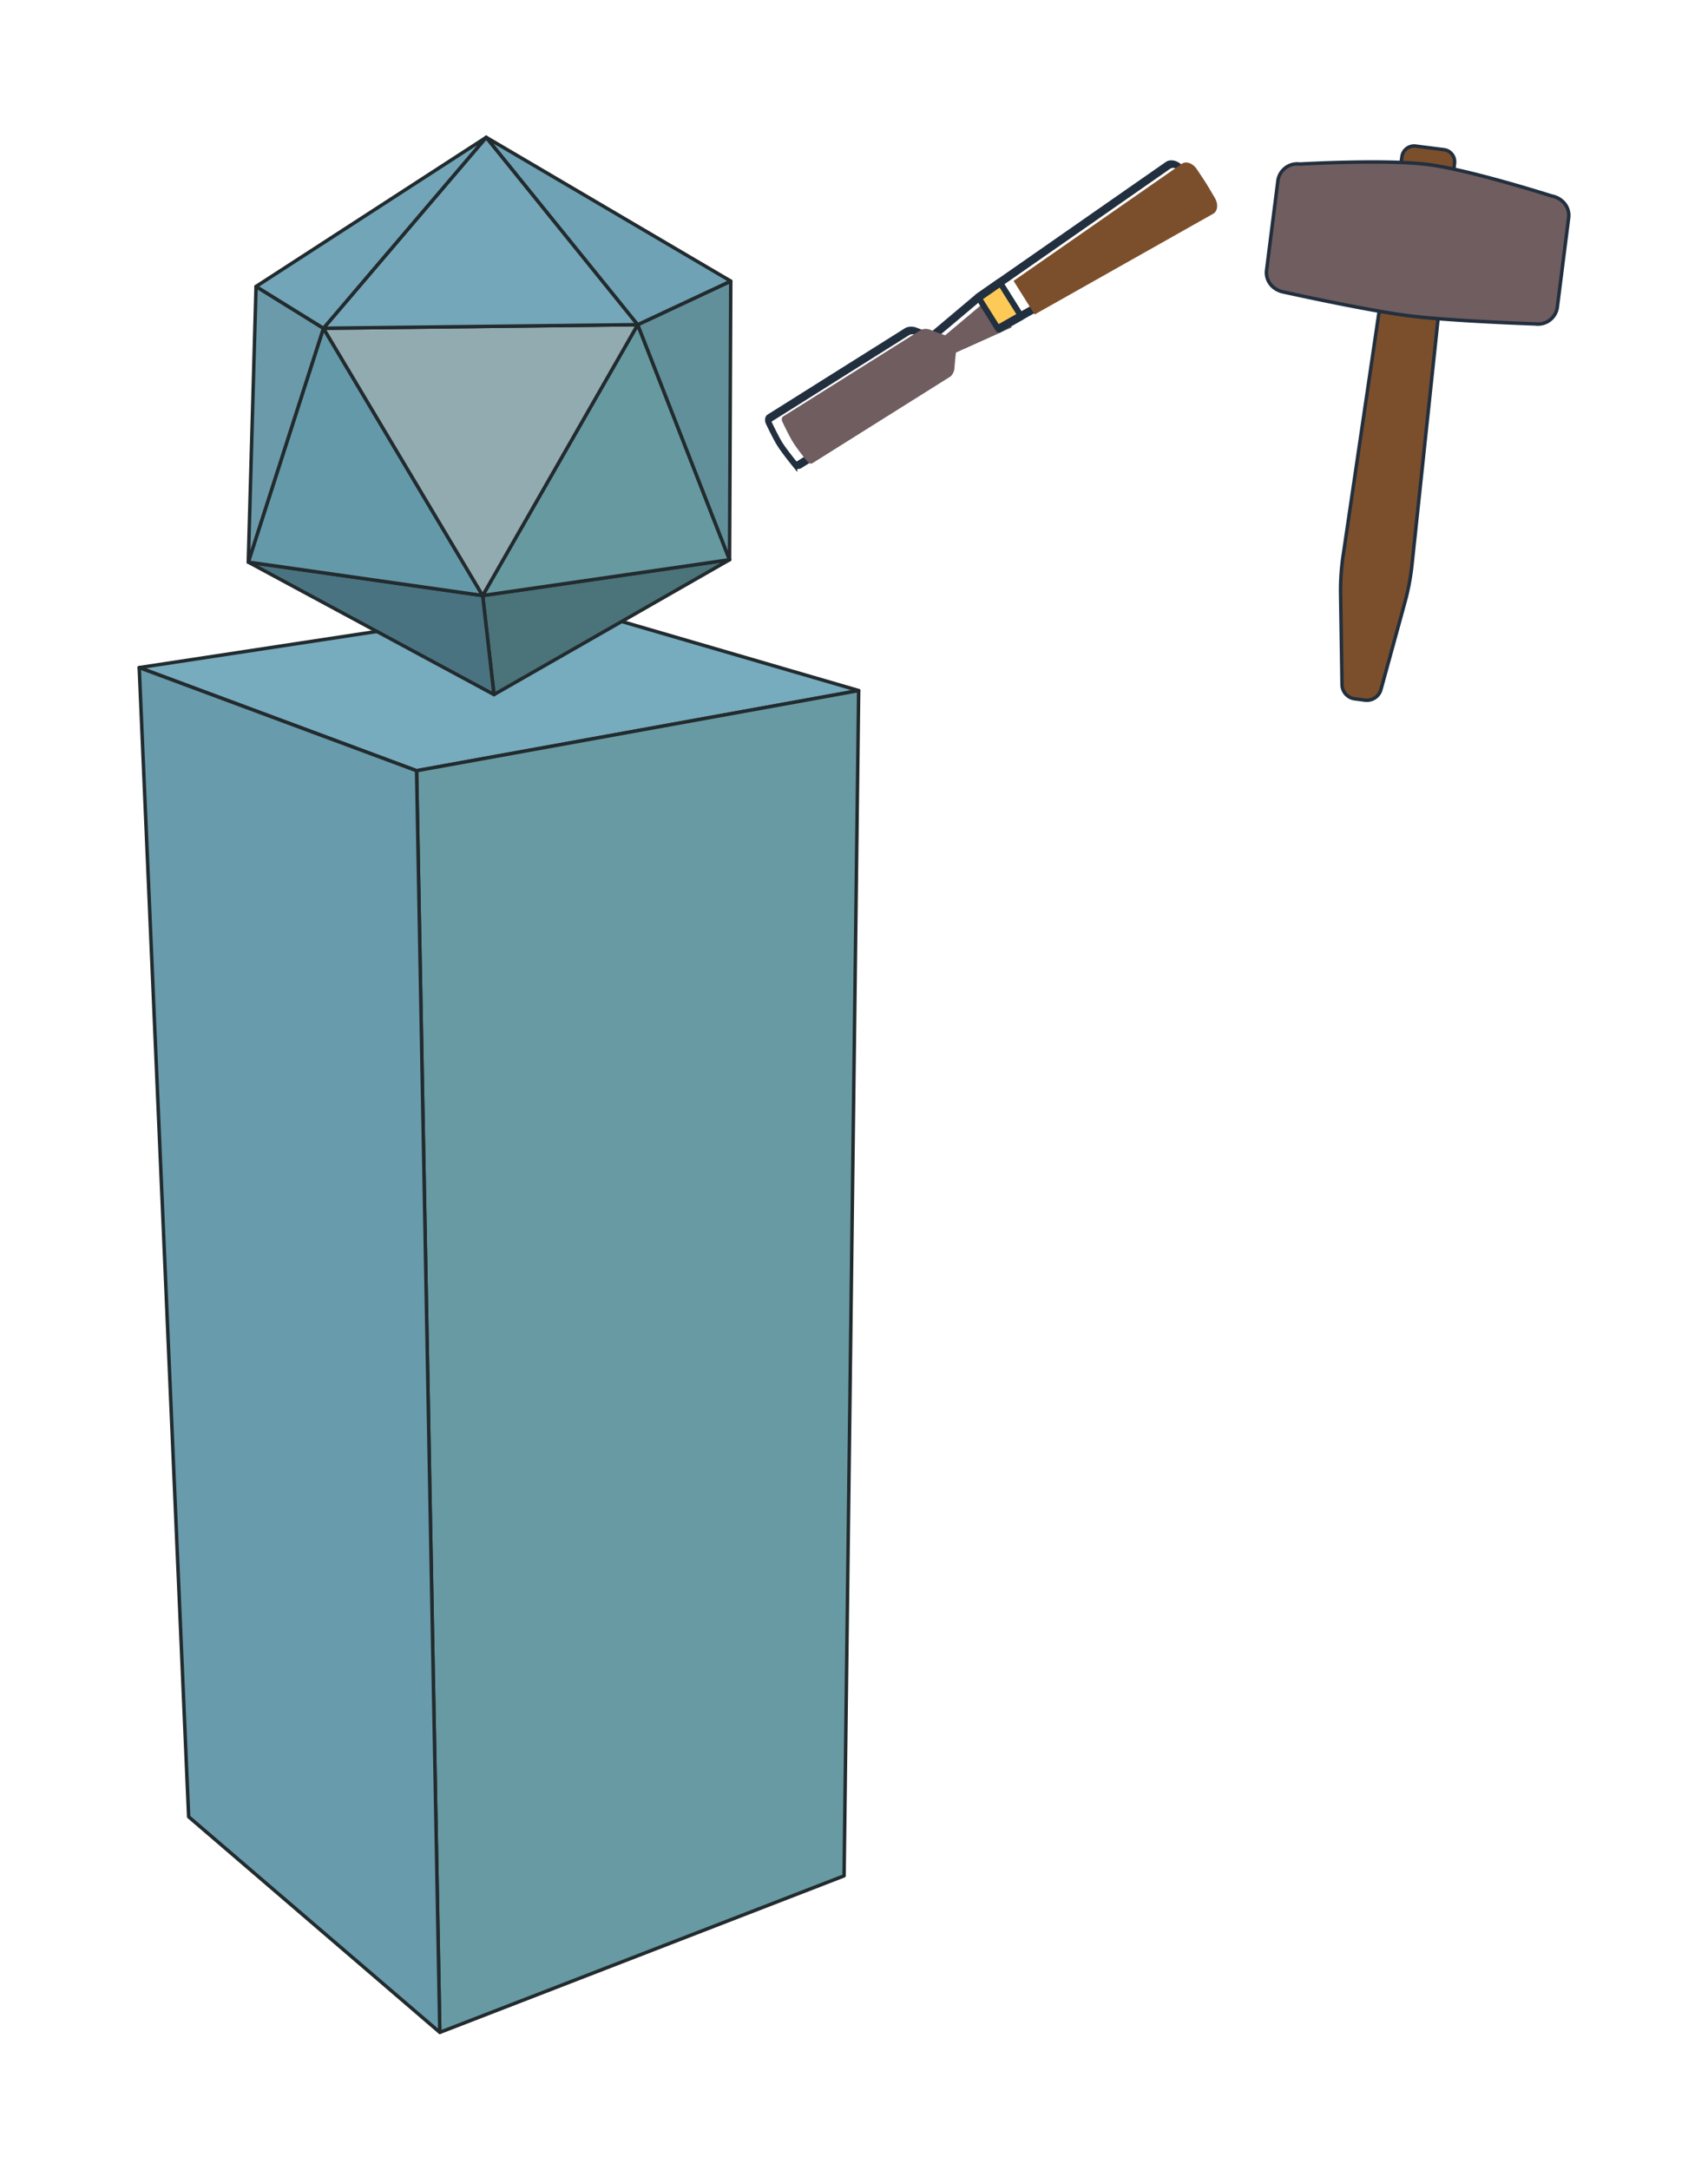
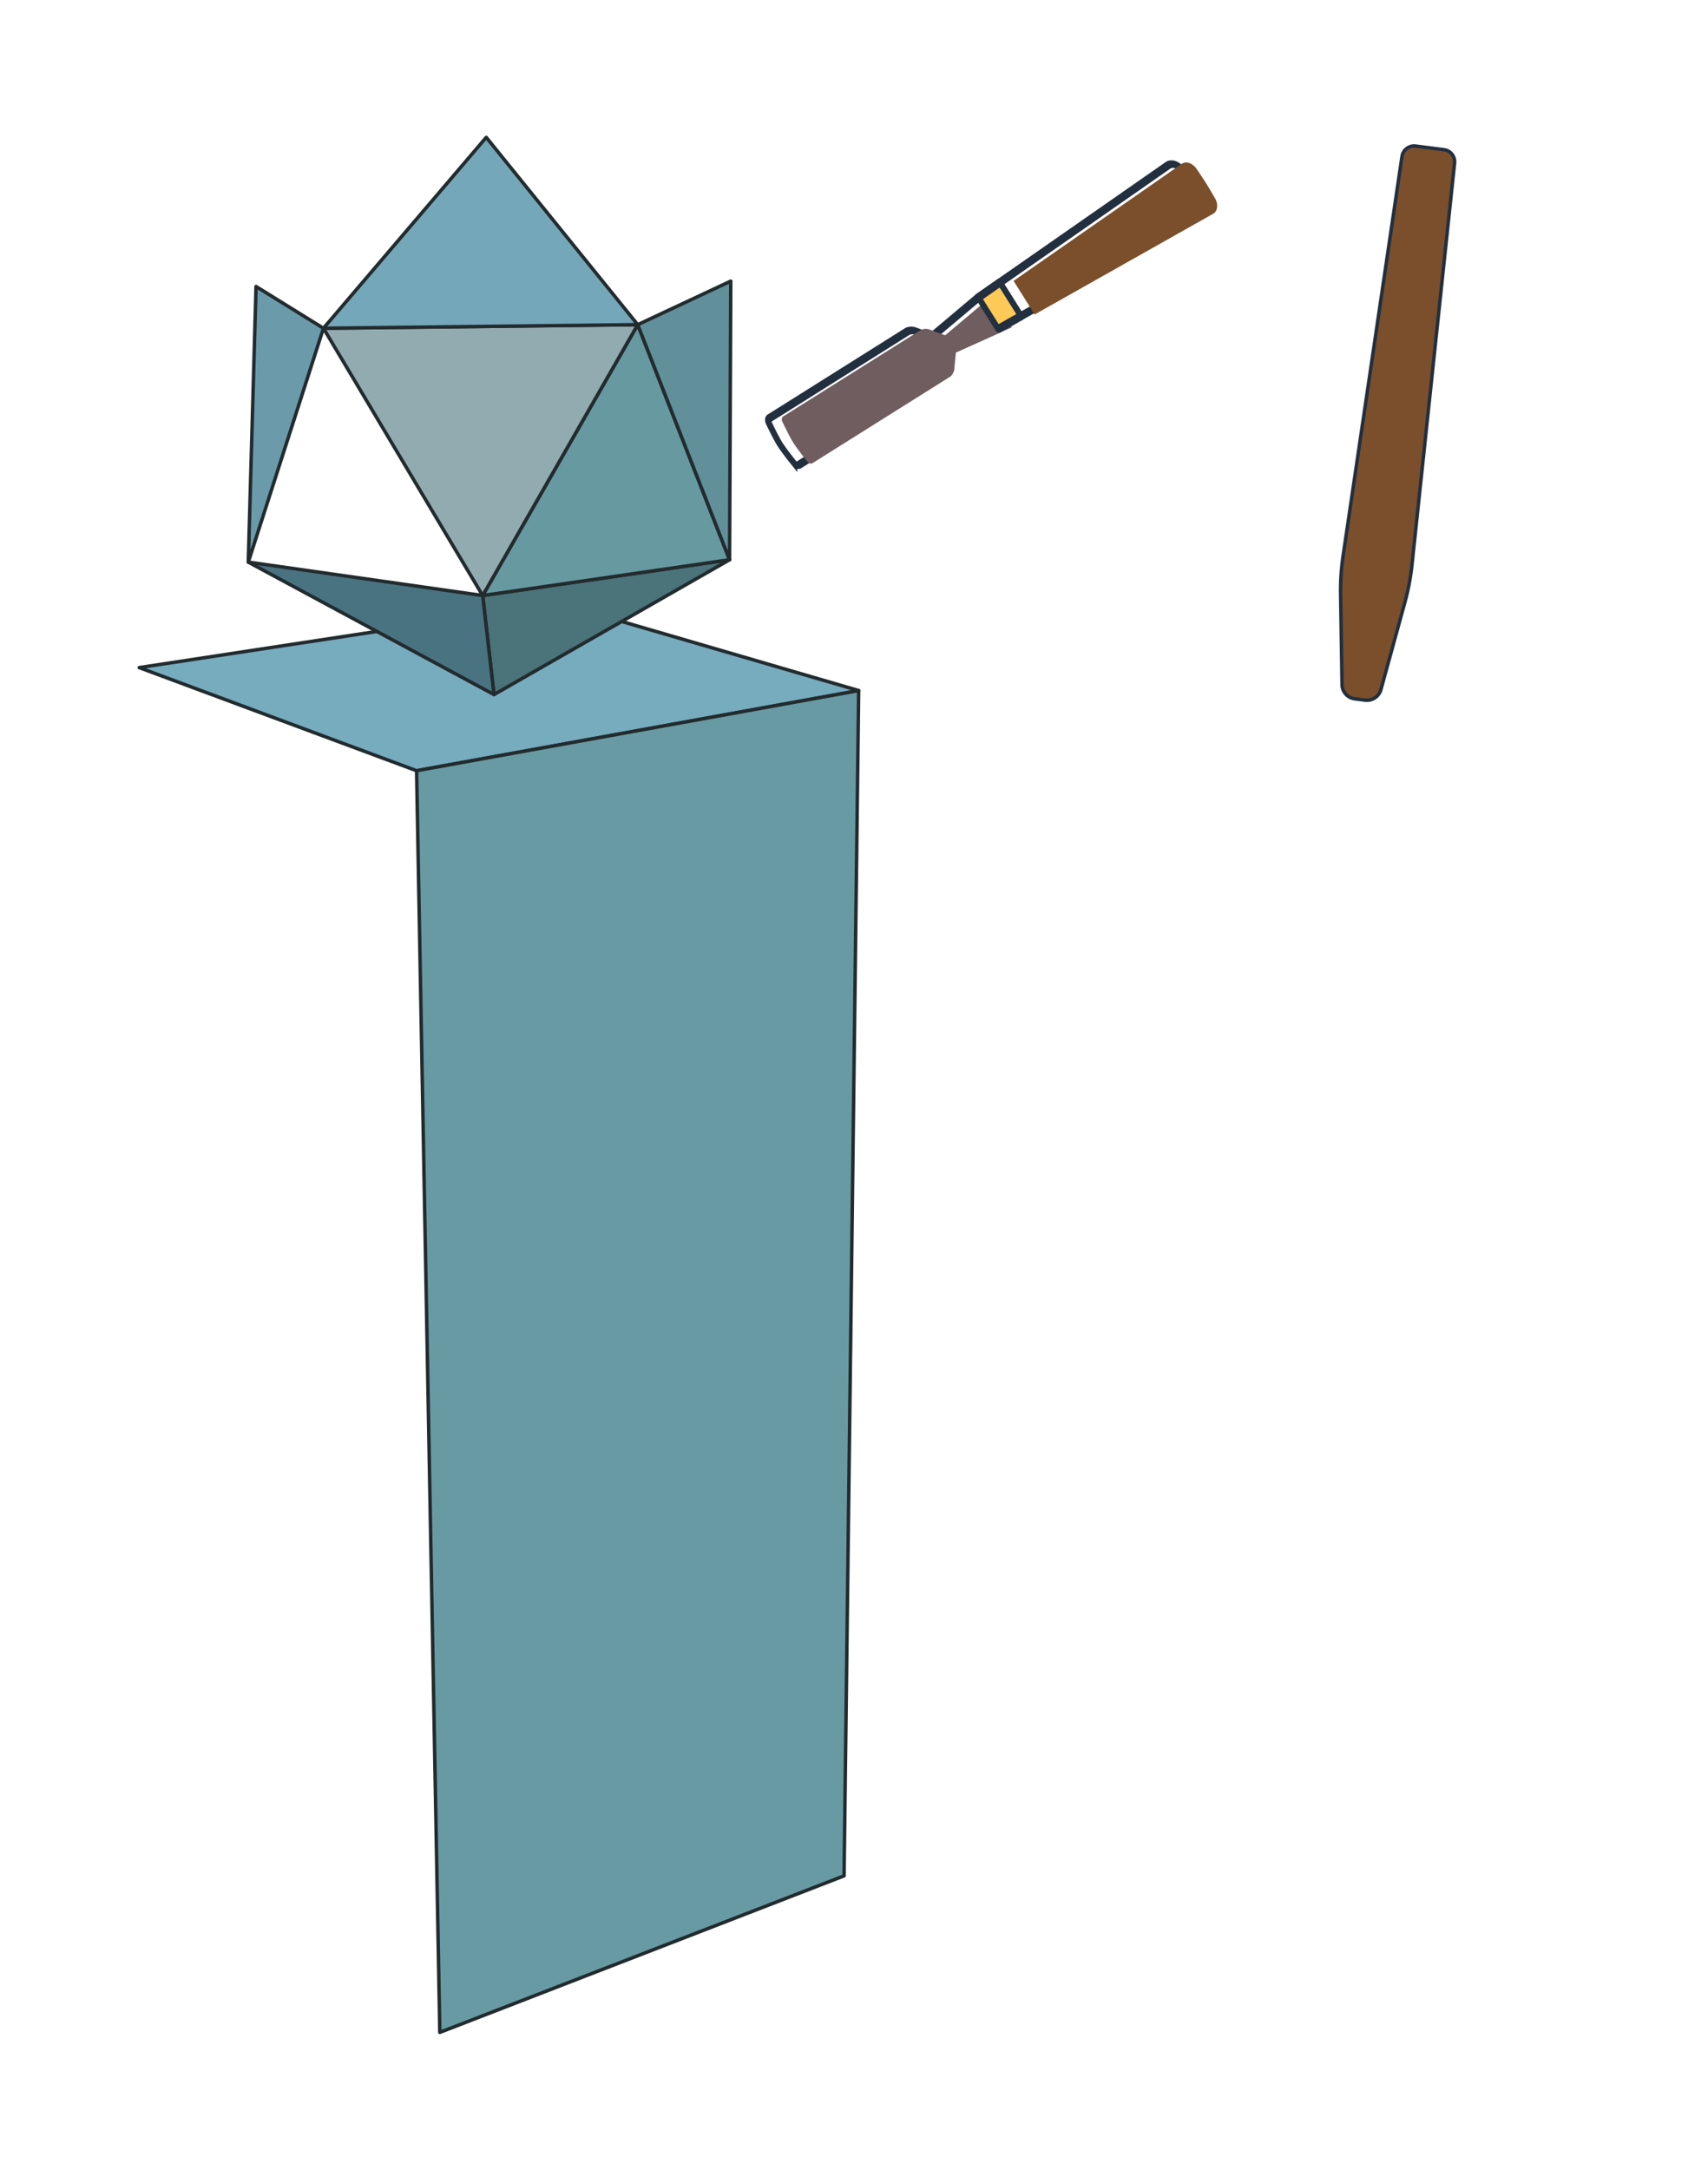
<svg xmlns="http://www.w3.org/2000/svg" xml:space="preserve" height="320" width="252">
  <defs>
    <filter id="a" x="-.033" y="-.034" width="1.066" height="1.061">
      <feFlood flood-color="#fff" result="base" />
      <feMorphology result="bigger" in="SourceGraphic" operator="dilate" radius="4" />
      <feComposite result="drop" in="base" in2="bigger" operator="in" />
      <feBlend in="SourceGraphic" in2="drop" />
    </filter>
  </defs>
  <g transform="translate(-1369.716 -770)" filter="url(#a)">
    <g stroke="#222b2e" stroke-linejoin="round" stroke-width=".511">
      <path d="m1390.256 868.461 62.111-9.45 44.038 12.835-65.227 11.823z" fill="#77abbe" />
      <path d="m1431.178 883.669 65.227-11.823-2.154 174.811-59.644 23.087z" fill="#689aa3" />
-       <path d="m1390.256 868.461 40.922 15.208 3.43 186.075-37.058-31.798z" fill="#689bac" />
      <path d="m1442.6 872.438 34.757-19.886-36.428 5.28z" fill="#4a737a" />
      <path d="m1442.6 872.438-36.25-19.534 34.579 4.927z" fill="#4a7381" />
-       <path d="m1417.436 818.412-11.087 34.492 34.58 4.927z" fill="#6499a9" />
      <path d="m1463.806 817.884 13.55 34.668-36.427 5.28z" fill="#6799a1" />
      <path d="m1440.929 857.831 22.877-39.947-46.37.528z" fill="#92abb1" />
      <path d="m1463.806 817.884 13.55 34.668.177-41.091z" fill="#61909a" />
      <path d="m1417.436 818.412-11.087 34.492 1.144-40.651z" fill="#6b9bab" />
      <path d="m1441.457 790.255 22.35 27.63-46.371.527z" fill="#74a7b9" />
-       <path d="m1417.436 818.412 24.021-28.157-33.964 21.998z" fill="#72a5b8" />
-       <path d="m1463.806 817.884-22.349-27.629 36.076 21.206z" fill="#6fa2b4" />
    </g>
    <g stroke="#222f3e" stroke-width=".511">
      <path d="M1578.58 791.546a1.806 1.806 0 0 0-2.013 1.528l-8.692 58.937a34.626 34.626 0 0 0-.366 5.6l.211 13.355a2.152 2.152 0 0 0 1.881 2.1l1.515.193a2.152 2.152 0 0 0 2.346-1.566l3.536-12.879a34.629 34.629 0 0 0 1.042-5.515l6.284-59.242a1.806 1.806 0 0 0-1.569-1.982z" fill="#7b4f2c" />
-       <path d="M1561.484 794.193s12.668-.724 18.874.063c6.207.786 18.294 4.647 18.294 4.647 1.572.299 2.703 1.641 2.502 3.228l-1.666 13.143a2.882 2.882 0 0 1-3.228 2.502s-12.523-.422-18.73-1.209c-6.206-.786-18.438-3.5-18.438-3.5-1.572-.3-2.703-1.642-2.502-3.23l1.665-13.142a2.882 2.882 0 0 1 3.229-2.502z" fill="#6f5d5f" stroke-linecap="round" stroke-linejoin="round" />
    </g>
    <path d="M85.109 4477.966a2.96 2.96 0 0 0 .189-1.151l-2.226-63.704-.284-8.164-1.948-18.871a120.927 120.927 0 0 1 2.981-3.105c.57-.573 1.037-1.685 1.037-2.493v-50.543c0-.543-.4-1.002-.937-1.079 0 0-3.6-.586-5.415-.586s-5.414.585-5.414.585a1.091 1.091 0 0 0-.937 1.08v50.542c0 .808.467 1.922 1.036 2.495a120.66 120.66 0 0 1 2.981 3.104l-1.947 18.87-.285 8.166-2.225 63.703a2.966 2.966 0 0 0 2.815 3.067s2.65.13 3.976.13 3.977-.13 3.977-.13a2.968 2.968 0 0 0 2.626-1.916z" fill="none" stroke="#222f3e" stroke-width="1.855" transform="matrix(-.341 -.543 .401 -.252 -224.083 1968.868)" />
    <path d="M1488.835 838.077c.214.272.535.373.753.236l20.29-12.74c.324-.203.612-.737.648-1.19.05-.636.132-1.548.23-2.4l8.24-3.7-2.917-4.646-6.913 5.813a69.838 69.838 0 0 1-2.261-.835c-.424-.164-1.03-.137-1.355.066l-20.29 12.74c-.217.137-.266.47-.113.78 0 0 .99 2.101 1.609 3.086.618.985 2.08 2.79 2.08 2.79z" fill="#6f5d5f" />
    <path d="m1522.371 816.38 26.332-14.85c.67-.378.79-1.402.273-2.301 0 0-.852-1.47-1.303-2.19a99.624 99.624 0 0 0-1.407-2.125c-.585-.858-1.56-1.193-2.19-.754l-24.816 17.264z" fill="#7b4f2c" />
    <path d="m74.225 4404.946-.285 8.166h9.133l-.286-8.166z" fill="#feca57" stroke="#222f3e" stroke-width="1.855" stroke-linecap="round" stroke-linejoin="round" paint-order="stroke fill markers" transform="matrix(-.341 -.543 .401 -.252 -224.083 1968.868)" />
  </g>
</svg>